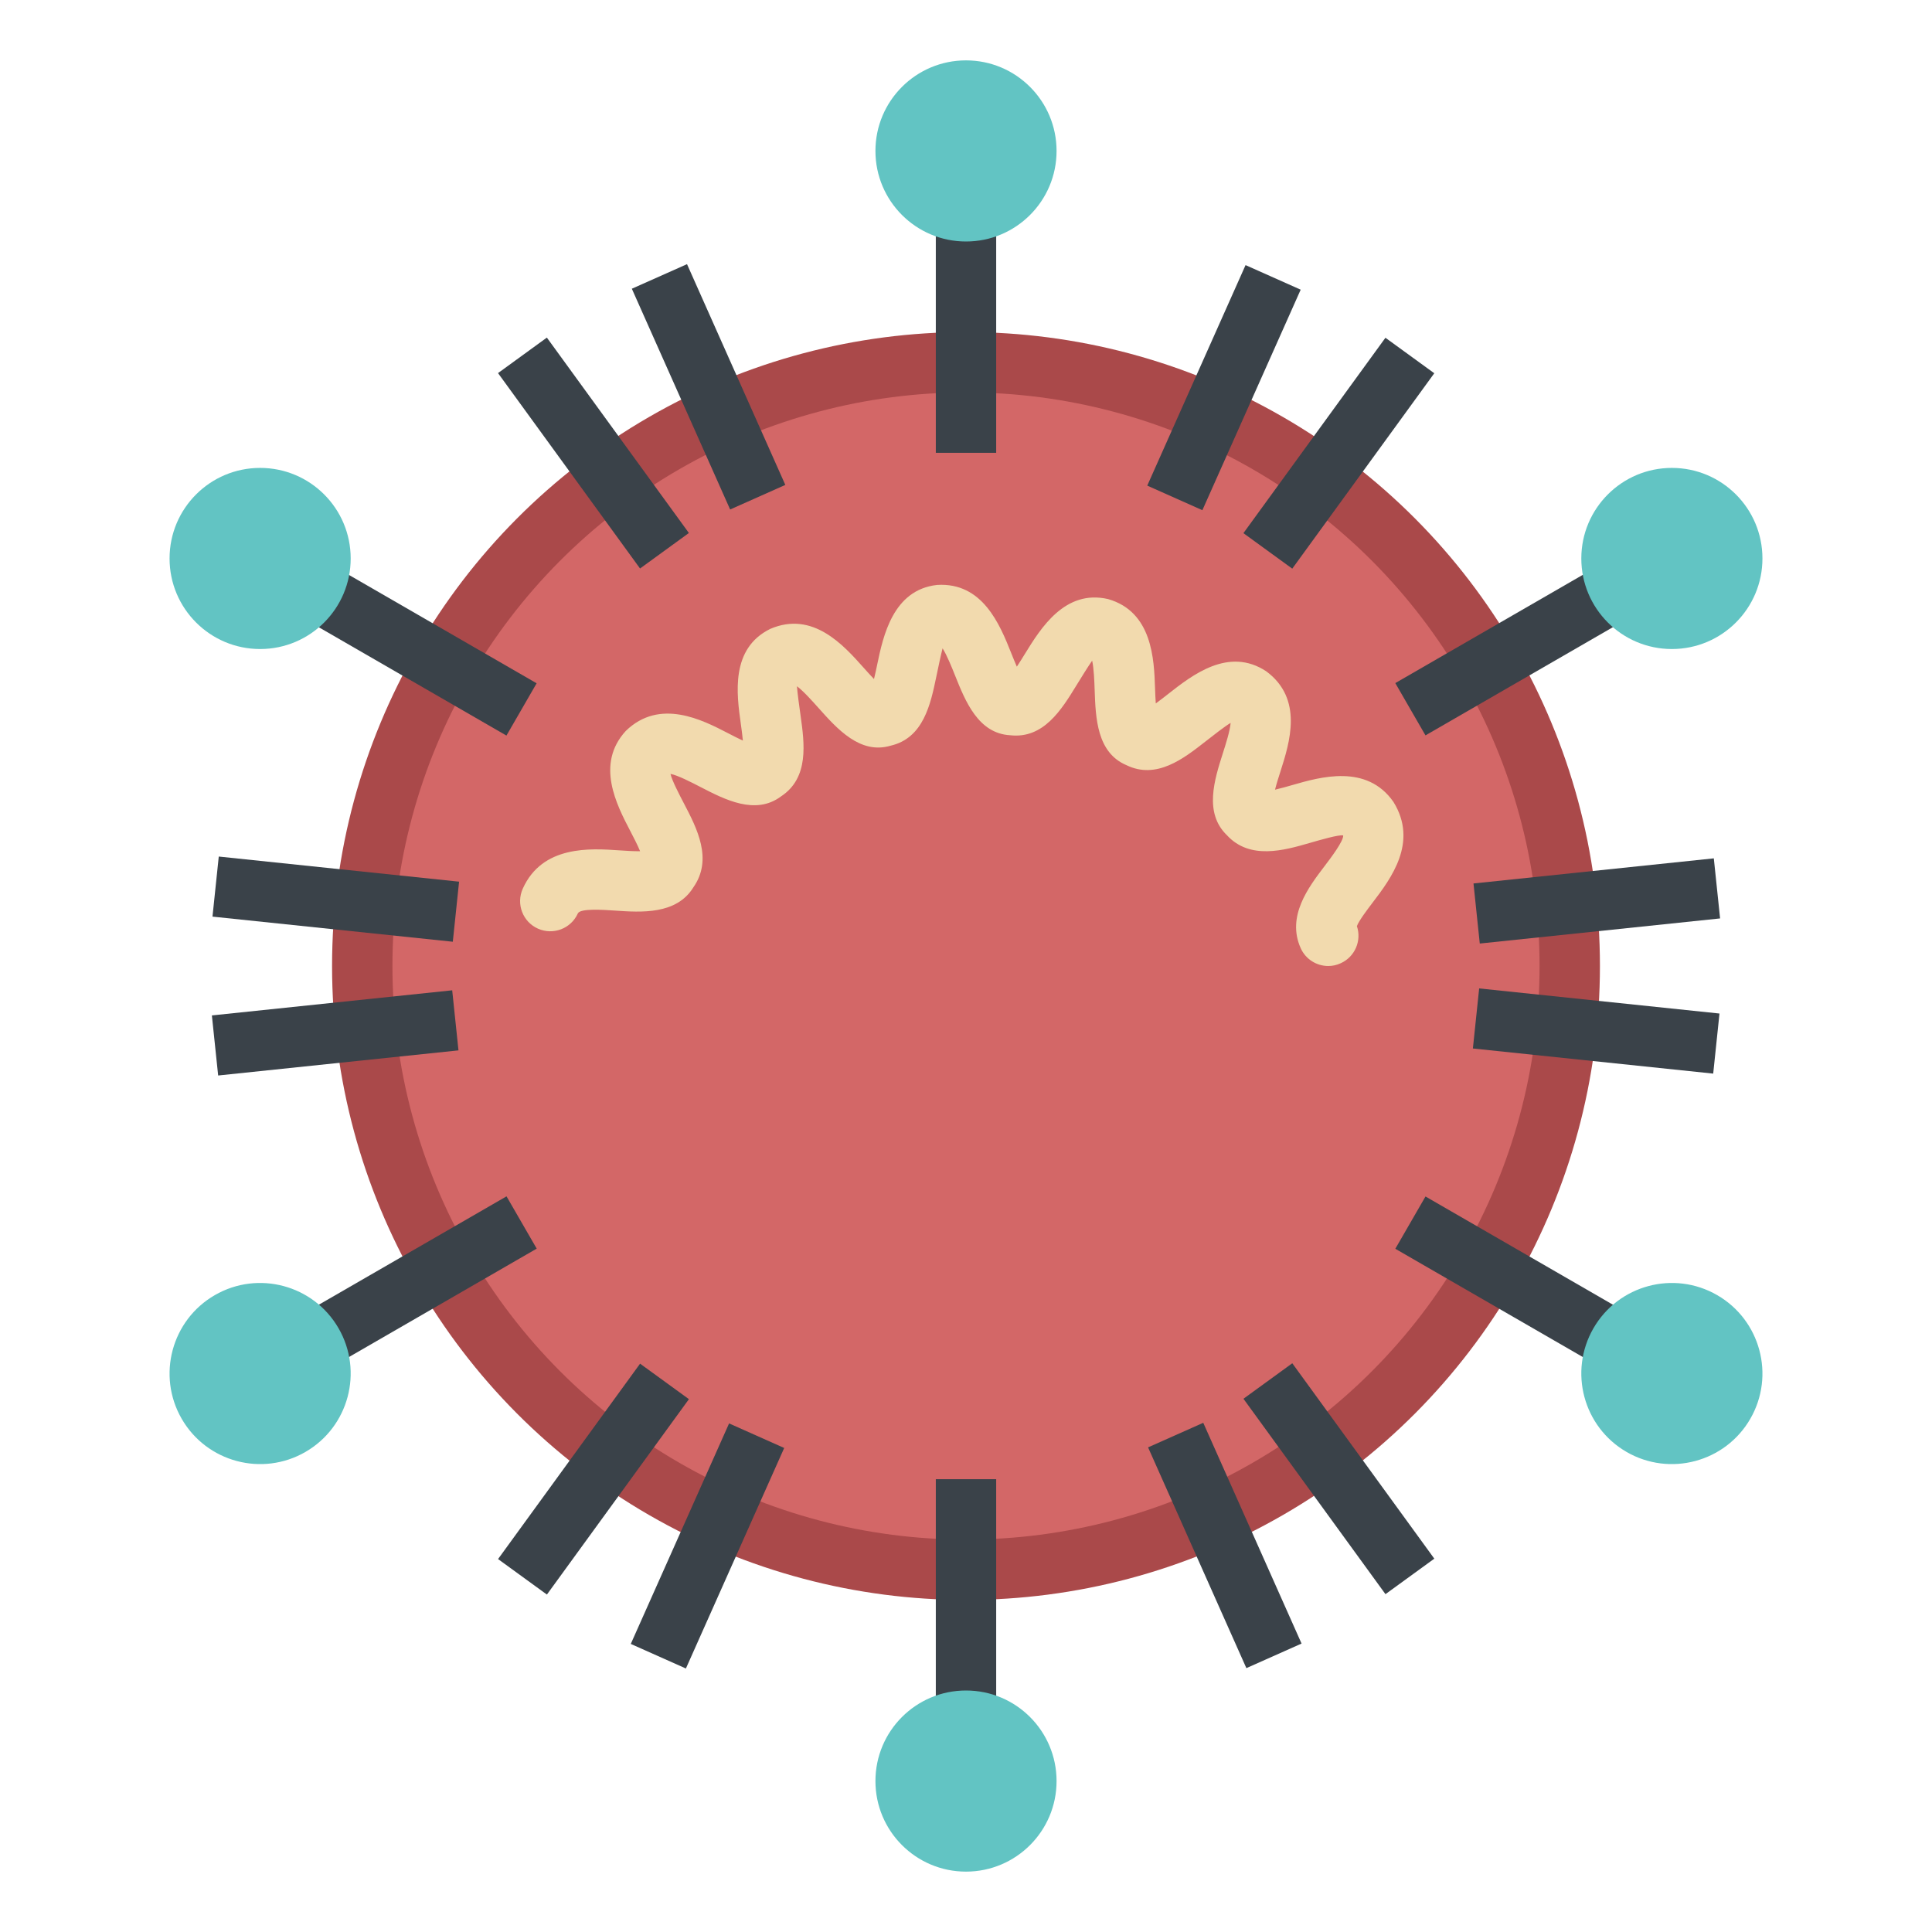
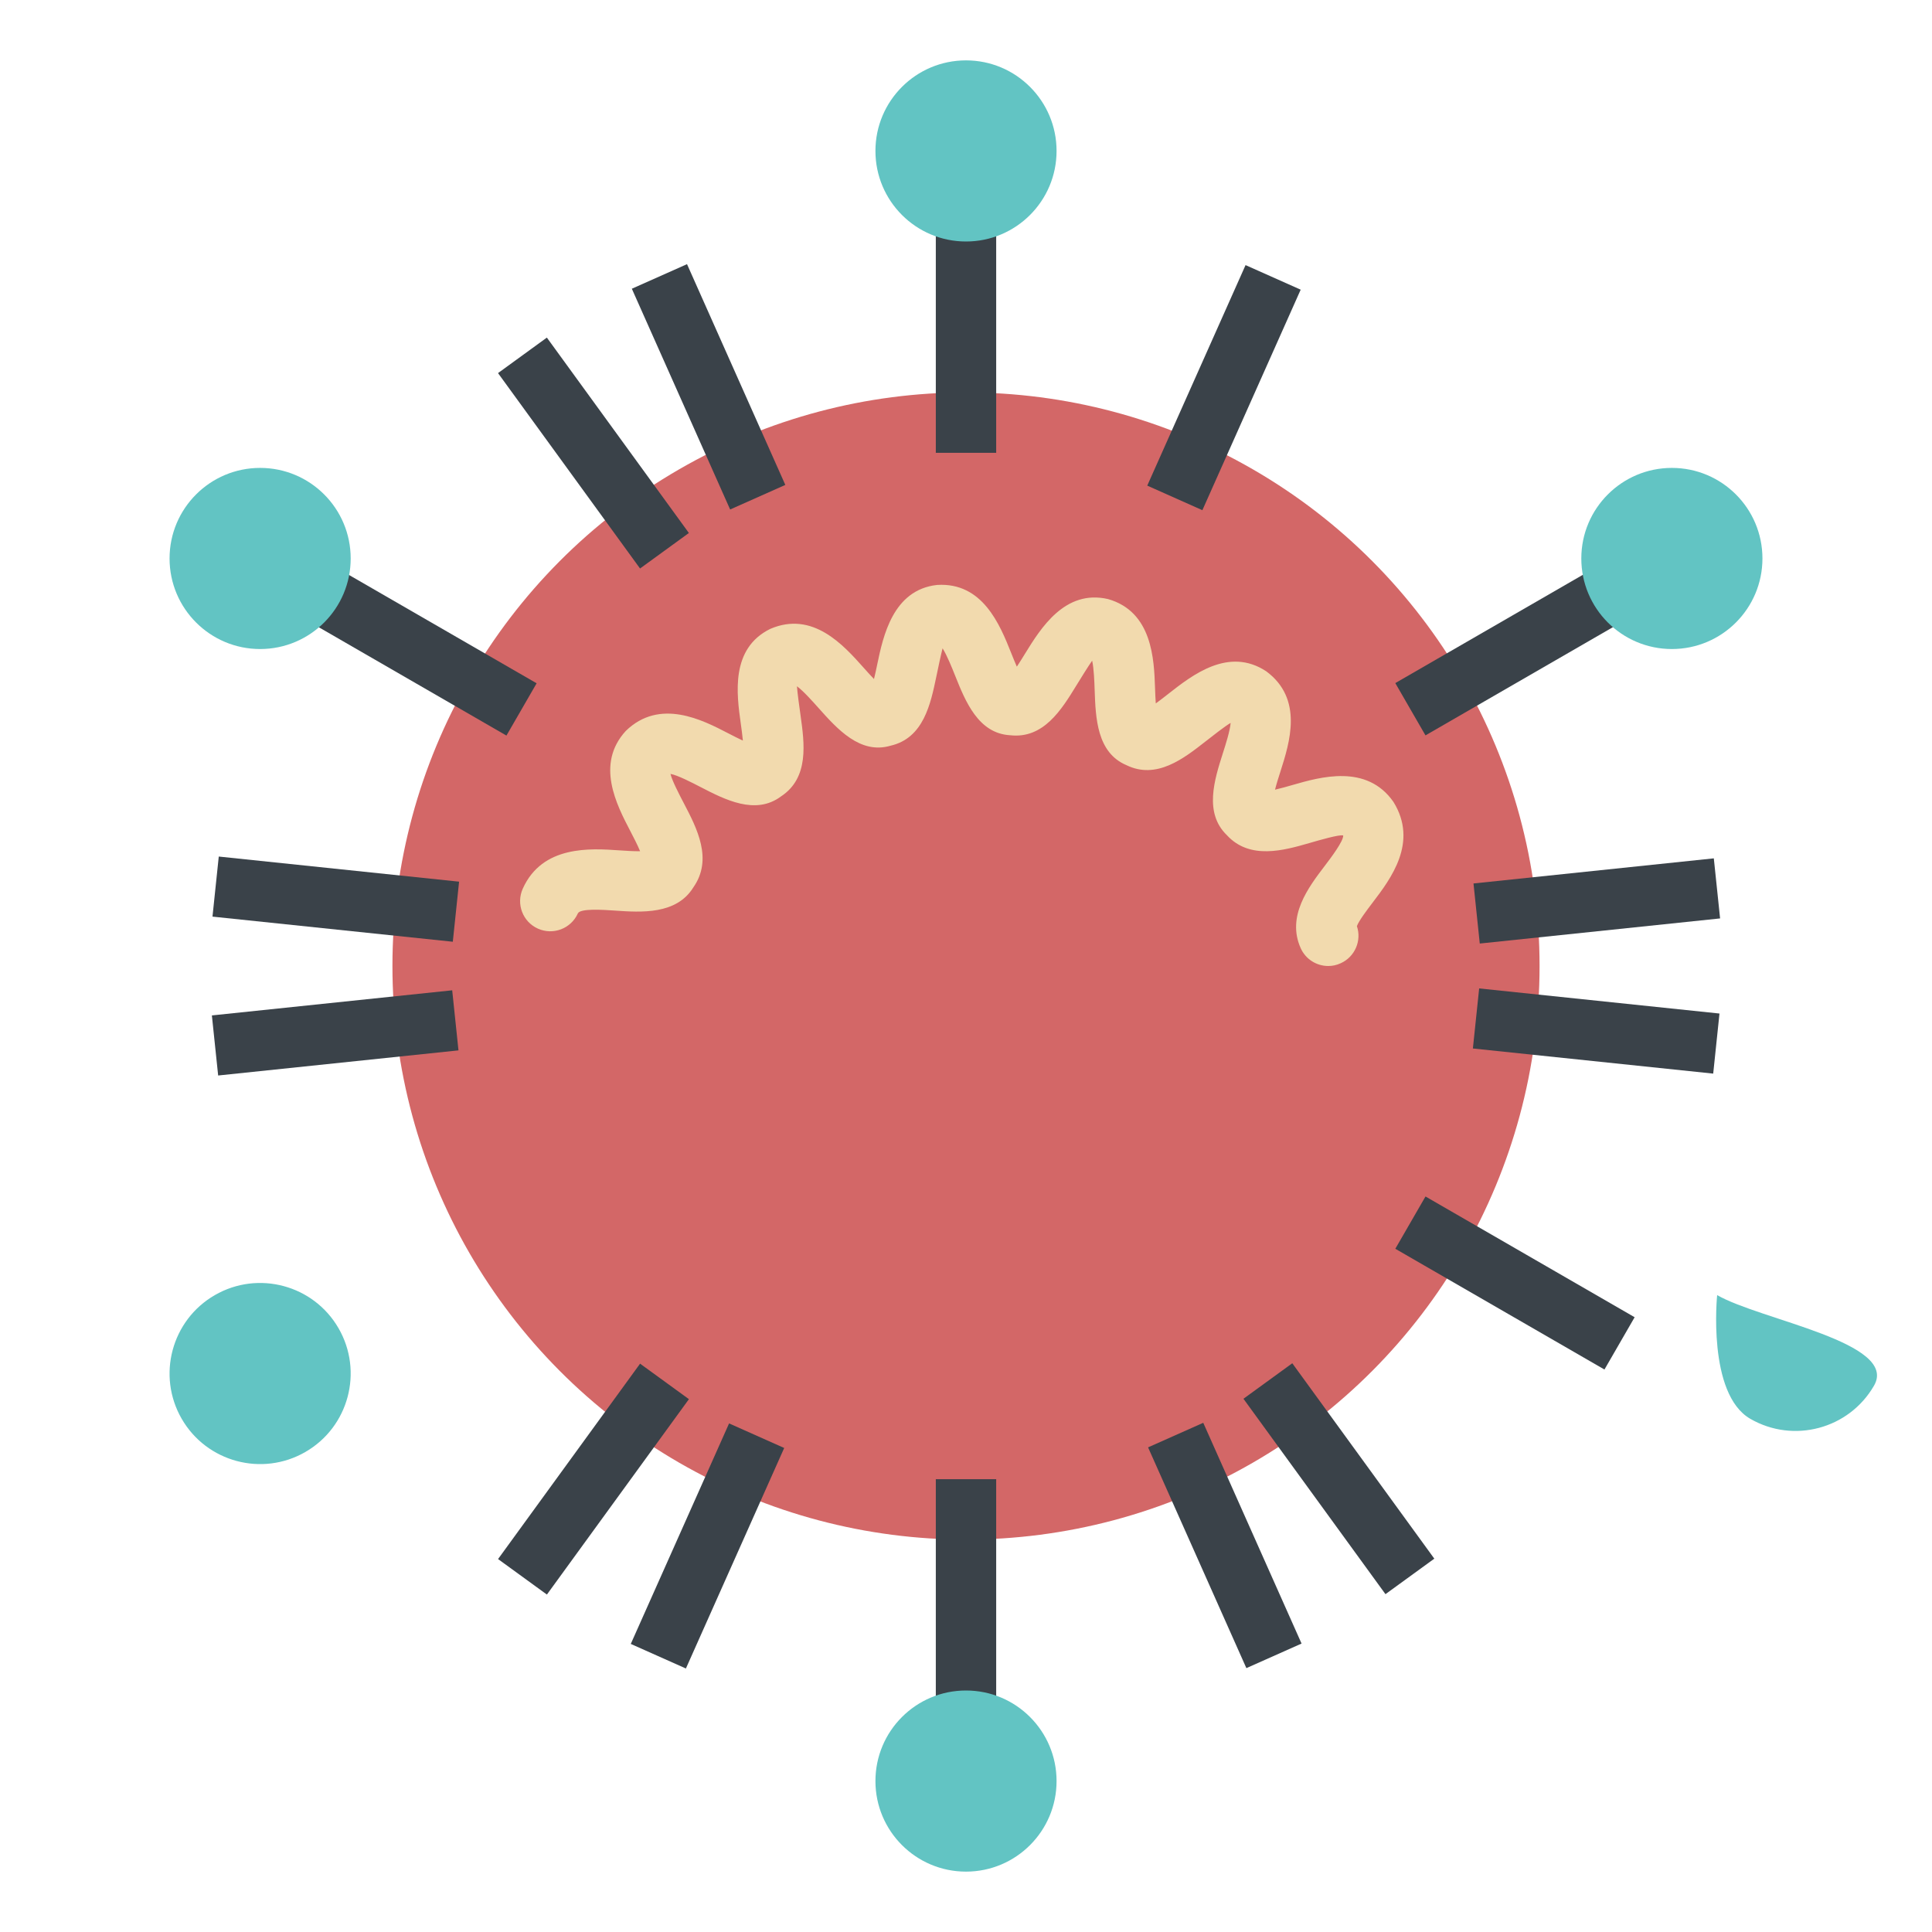
<svg xmlns="http://www.w3.org/2000/svg" width="800px" height="800px" viewBox="0 0 64 64" id="_x31_-outline-expand" version="1.1" xml:space="preserve">
-   <circle cx="32" cy="32" r="21" style="fill:#AA494A;" />
  <circle cx="32" cy="32" r="19" style="fill:#D36767;" />
  <rect height="8" style="fill:#3A4249;" width="2" x="31" y="7" />
  <rect height="8.001" style="fill:#3A4249;" transform="matrix(0.914 -0.407 0.407 0.914 -3.184 10.648)" width="2" x="22.458" y="8.815" />
  <rect height="8.001" style="fill:#3A4249;" transform="matrix(0.809 -0.588 0.588 0.809 -5.069 14.422)" width="2" x="18.656" y="11.01" />
  <rect height="8" style="fill:#3A4249;" transform="matrix(0.5 -0.866 0.866 0.5 -11.713 22.713)" width="2" x="12.813" y="17.5" />
  <rect height="8.001" style="fill:#3A4249;" transform="matrix(0.104 -0.995 0.995 0.104 -19.689 37.745)" width="2" x="10.115" y="25.805" />
  <rect height="2" style="fill:#3A4249;" transform="matrix(0.995 -0.104 0.104 0.995 -3.512 1.348)" width="8.001" x="7.114" y="33.195" />
-   <rect height="2" style="fill:#3A4249;" transform="matrix(0.866 -0.5 0.5 0.866 -19.397 12.598)" width="8" x="9.813" y="41.5" />
  <rect height="2" style="fill:#3A4249;" transform="matrix(0.588 -0.809 0.809 0.588 -31.53 36.094)" width="8.001" x="15.656" y="47.989" />
  <rect height="2" style="fill:#3A4249;" transform="matrix(0.407 -0.913 0.913 0.407 -32.843 51.797)" width="8.001" x="19.458" y="50.185" />
  <rect height="8" style="fill:#3A4249;" width="2" x="31" y="49" />
  <rect height="8.001" style="fill:#3A4249;" transform="matrix(0.914 -0.407 0.407 0.914 -17.313 20.913)" width="2" x="39.541" y="47.184" />
  <rect height="8.001" style="fill:#3A4249;" transform="matrix(0.809 -0.588 0.588 0.809 -20.328 35.426)" width="2" x="43.344" y="44.989" />
  <rect height="8" style="fill:#3A4249;" transform="matrix(0.5 -0.866 0.866 0.5 -11.713 64.713)" width="2" x="49.187" y="38.5" />
  <rect height="8.001" style="fill:#3A4249;" transform="matrix(0.104 -0.995 0.995 0.104 13.352 83.218)" width="2" x="51.885" y="30.194" />
  <rect height="2" style="fill:#3A4249;" transform="matrix(0.995 -0.104 0.104 0.995 -2.825 5.689)" width="8.001" x="48.885" y="28.805" />
  <rect height="2" style="fill:#3A4249;" transform="matrix(0.866 -0.5 0.5 0.866 -4.027 27.969)" width="8" x="46.187" y="20.5" />
-   <rect height="2" style="fill:#3A4249;" transform="matrix(0.588 -0.809 0.809 0.588 6.134 42.061)" width="8.001" x="40.343" y="14.01" />
  <rect height="2" style="fill:#3A4249;" transform="matrix(0.407 -0.913 0.913 0.407 12.345 44.64)" width="8.001" x="36.541" y="11.815" />
  <path d="M44,32c-0.382,0-0.747-0.22-0.913-0.591c-0.473-1.056,0.258-2.017,0.792-2.719  c0.205-0.269,0.63-0.83,0.616-1.015c-0.136-0.034-0.78,0.154-1.123,0.253c-0.832,0.24-1.97,0.566-2.728-0.26  c-0.766-0.738-0.416-1.836-0.134-2.72c0.088-0.274,0.238-0.744,0.256-1.001c-0.19,0.111-0.596,0.43-0.83,0.613  c-0.724,0.568-1.626,1.273-2.621,0.787c-0.98-0.414-1.021-1.564-1.053-2.489c-0.009-0.268-0.025-0.716-0.083-0.972  c-0.132,0.186-0.38,0.589-0.527,0.828c-0.483,0.786-1.082,1.768-2.189,1.642c-1.058-0.059-1.484-1.126-1.827-1.984  c-0.1-0.251-0.269-0.672-0.412-0.895c-0.057,0.217-0.152,0.672-0.208,0.942c-0.189,0.905-0.424,2.032-1.514,2.283  c-1.011,0.299-1.773-0.562-2.388-1.25c-0.186-0.208-0.5-0.562-0.714-0.719c0.015,0.222,0.081,0.695,0.12,0.973  c0.128,0.917,0.289,2.06-0.648,2.676c-0.846,0.632-1.86,0.106-2.674-0.315c-0.27-0.14-0.741-0.384-0.987-0.431  c0.047,0.216,0.301,0.704,0.446,0.98c0.43,0.823,0.964,1.848,0.313,2.776c-0.558,0.912-1.733,0.832-2.59,0.773  c-0.405-0.028-1.161-0.079-1.238,0.093c-0.226,0.504-0.816,0.729-1.321,0.505c-0.504-0.225-0.73-0.816-0.505-1.321  c0.646-1.448,2.244-1.339,3.201-1.273c0.207,0.014,0.485,0.033,0.687,0.028c-0.083-0.203-0.223-0.473-0.319-0.657  c-0.463-0.888-1.163-2.229-0.153-3.329c1.127-1.094,2.542-0.36,3.387,0.078c0.145,0.075,0.327,0.169,0.49,0.245  c-0.017-0.182-0.045-0.389-0.068-0.552c-0.139-0.995-0.35-2.499,0.978-3.151c1.406-0.601,2.42,0.536,3.09,1.288  c0.1,0.112,0.225,0.252,0.343,0.375c0.04-0.162,0.078-0.342,0.108-0.487c0.193-0.923,0.516-2.469,1.982-2.63  c1.509-0.095,2.081,1.317,2.453,2.25c0.054,0.136,0.122,0.305,0.189,0.457c0.093-0.139,0.188-0.295,0.266-0.421  c0.527-0.856,1.327-2.147,2.755-1.818c1.469,0.419,1.524,1.998,1.557,2.941c0.005,0.153,0.012,0.344,0.025,0.516  c0.141-0.102,0.293-0.221,0.415-0.317c0.796-0.624,1.999-1.567,3.243-0.748c1.238,0.915,0.777,2.36,0.472,3.317  c-0.058,0.179-0.132,0.412-0.18,0.605c0.187-0.042,0.41-0.106,0.583-0.156c0.917-0.264,2.454-0.707,3.339,0.56  c0.829,1.339-0.083,2.54-0.687,3.334c-0.174,0.229-0.457,0.601-0.523,0.782c0.163,0.482-0.065,1.019-0.539,1.231  C44.276,31.972,44.137,32,44,32z" style="fill:#F2DAAE;" />
  <circle cx="32" cy="5" r="3" style="fill:#62C4C3;" />
  <circle cx="8.617" cy="18.5" r="3" style="fill:#62C4C3;" />
  <path d="M7.117,42.902C5.683,43.73,5.191,45.566,6.019,47s2.664,1.926,4.098,1.098  c1.434-0.828,1.926-2.664,1.098-4.098S8.551,42.074,7.117,42.902z" style="fill:#62C4C3;" />
  <circle cx="32" cy="59" r="3" style="fill:#62C4C3;" />
-   <path d="M56.883,42.902c-1.434-0.828-3.27-0.336-4.098,1.098s-0.336,3.27,1.098,4.098  c1.434,0.828,3.27,0.336,4.098-1.098S58.317,43.73,56.883,42.902z" style="fill:#62C4C3;" />
+   <path d="M56.883,42.902s-0.336,3.27,1.098,4.098  c1.434,0.828,3.27,0.336,4.098-1.098S58.317,43.73,56.883,42.902z" style="fill:#62C4C3;" />
  <circle cx="55.383" cy="18.5" r="3" style="fill:#62C4C3;" />
</svg>